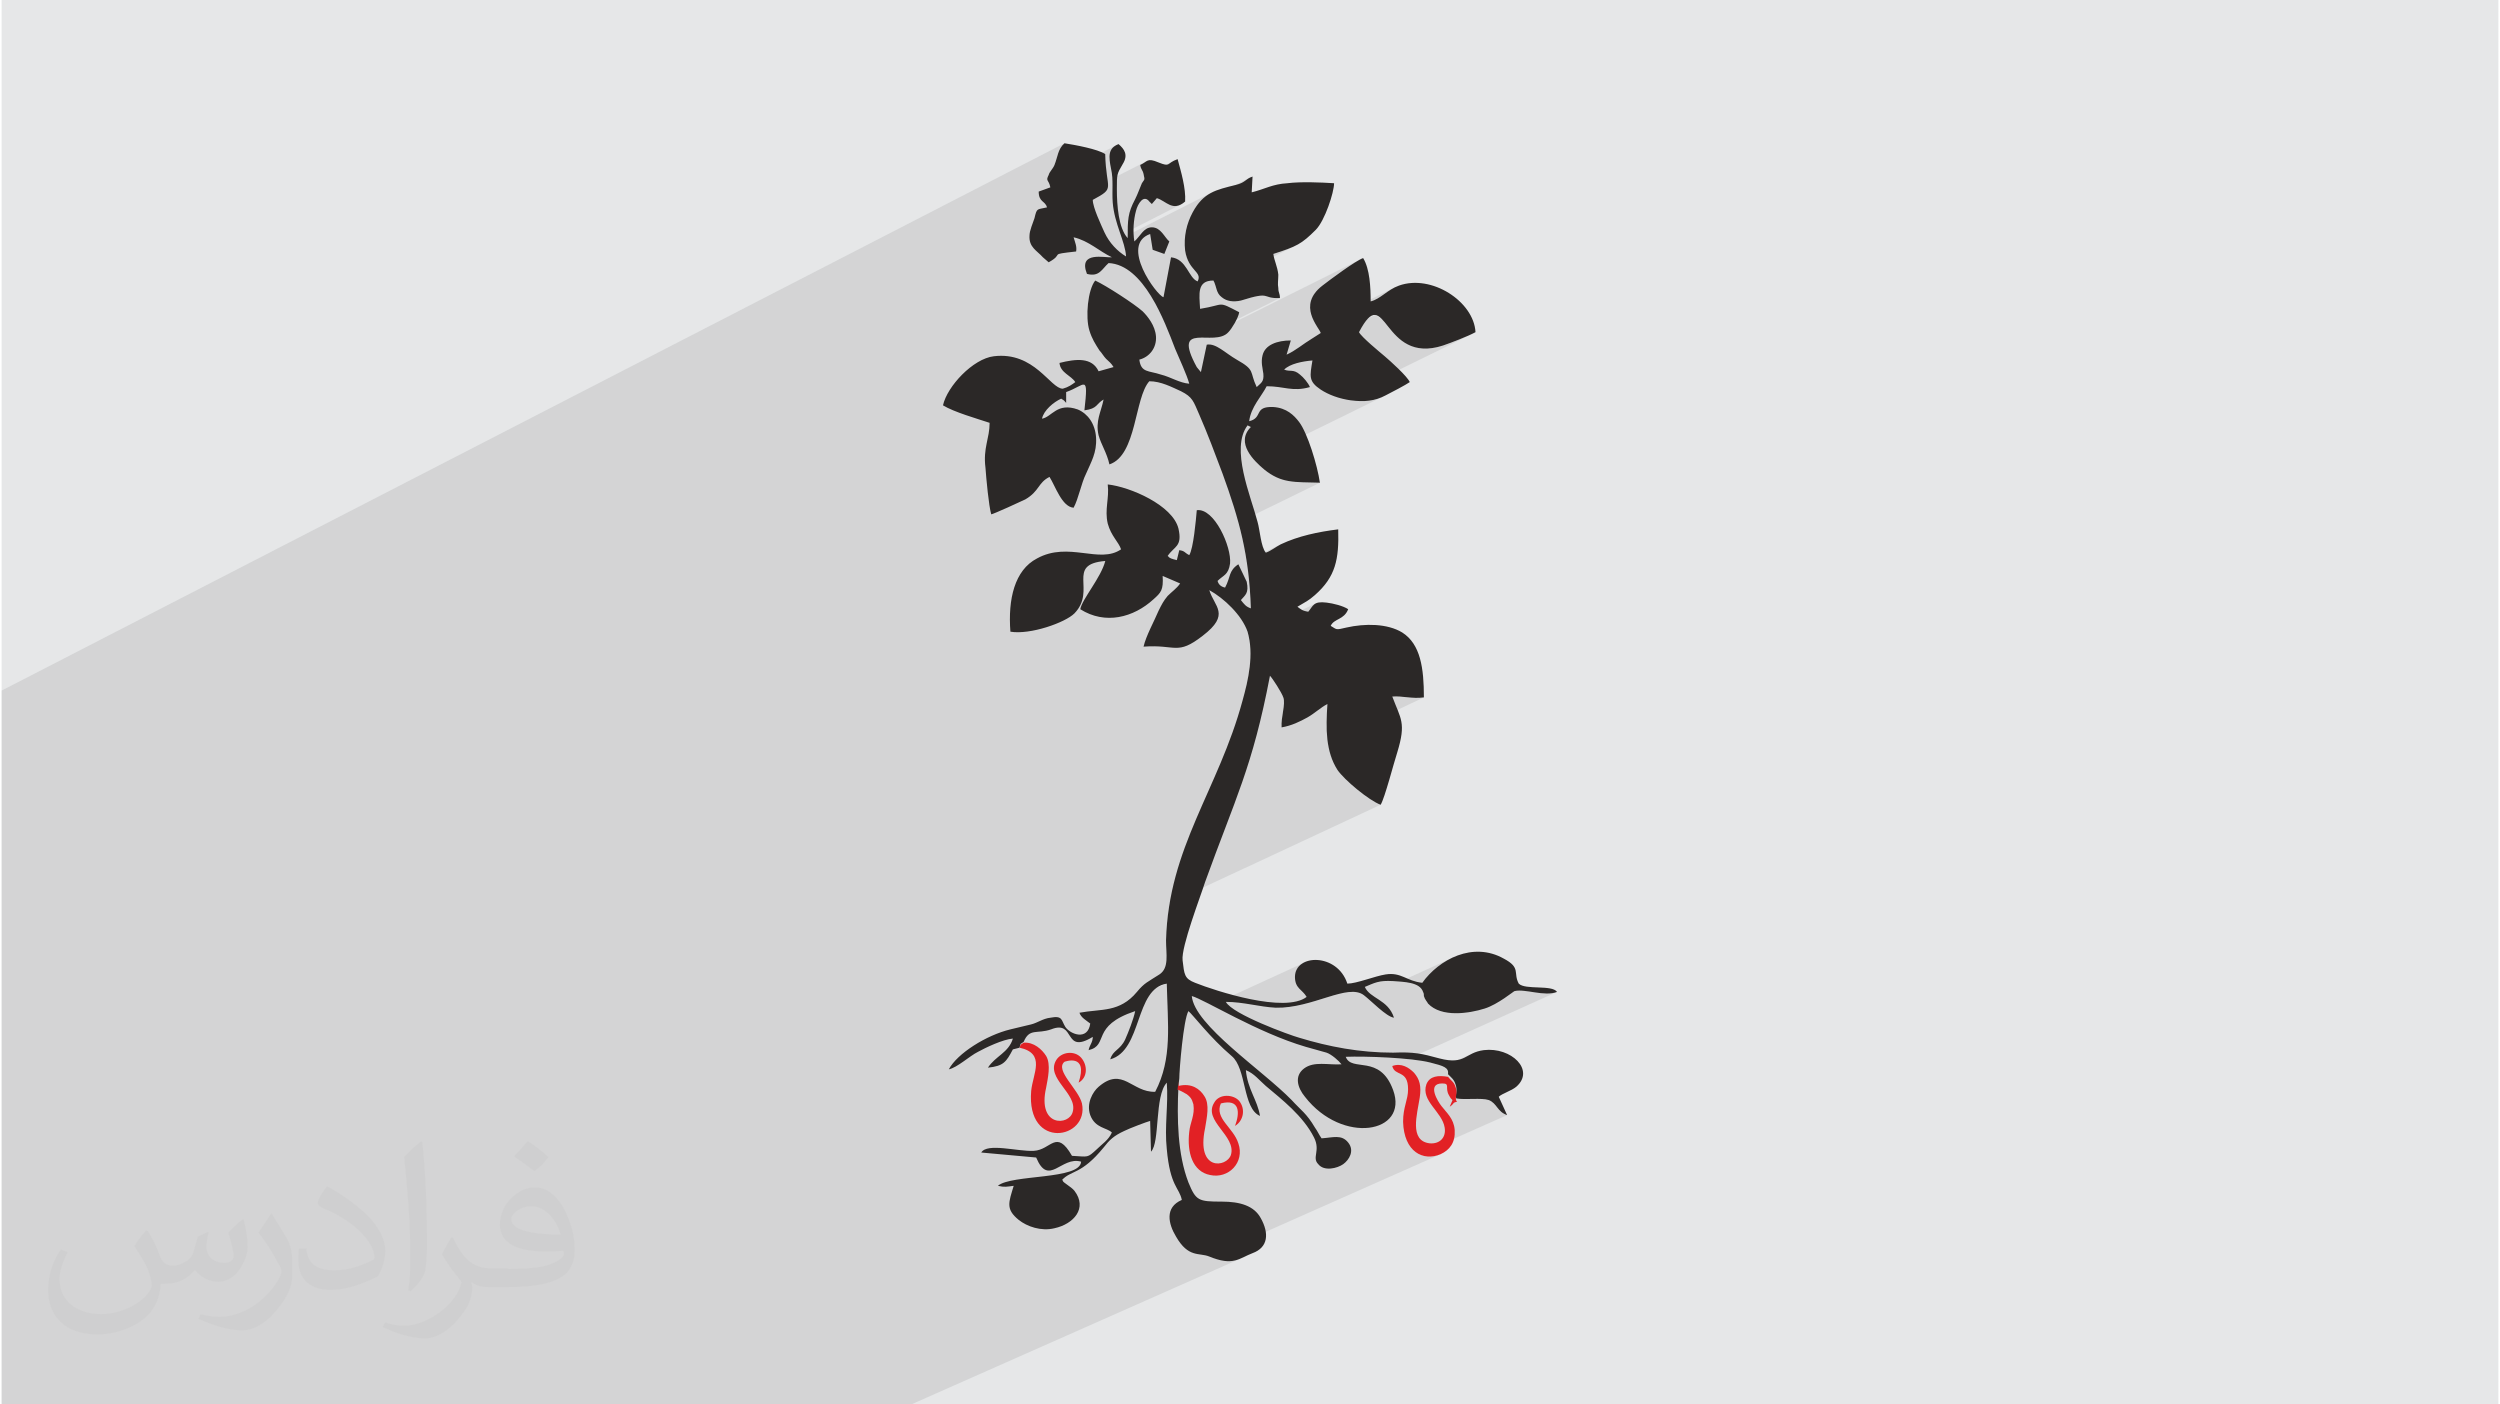
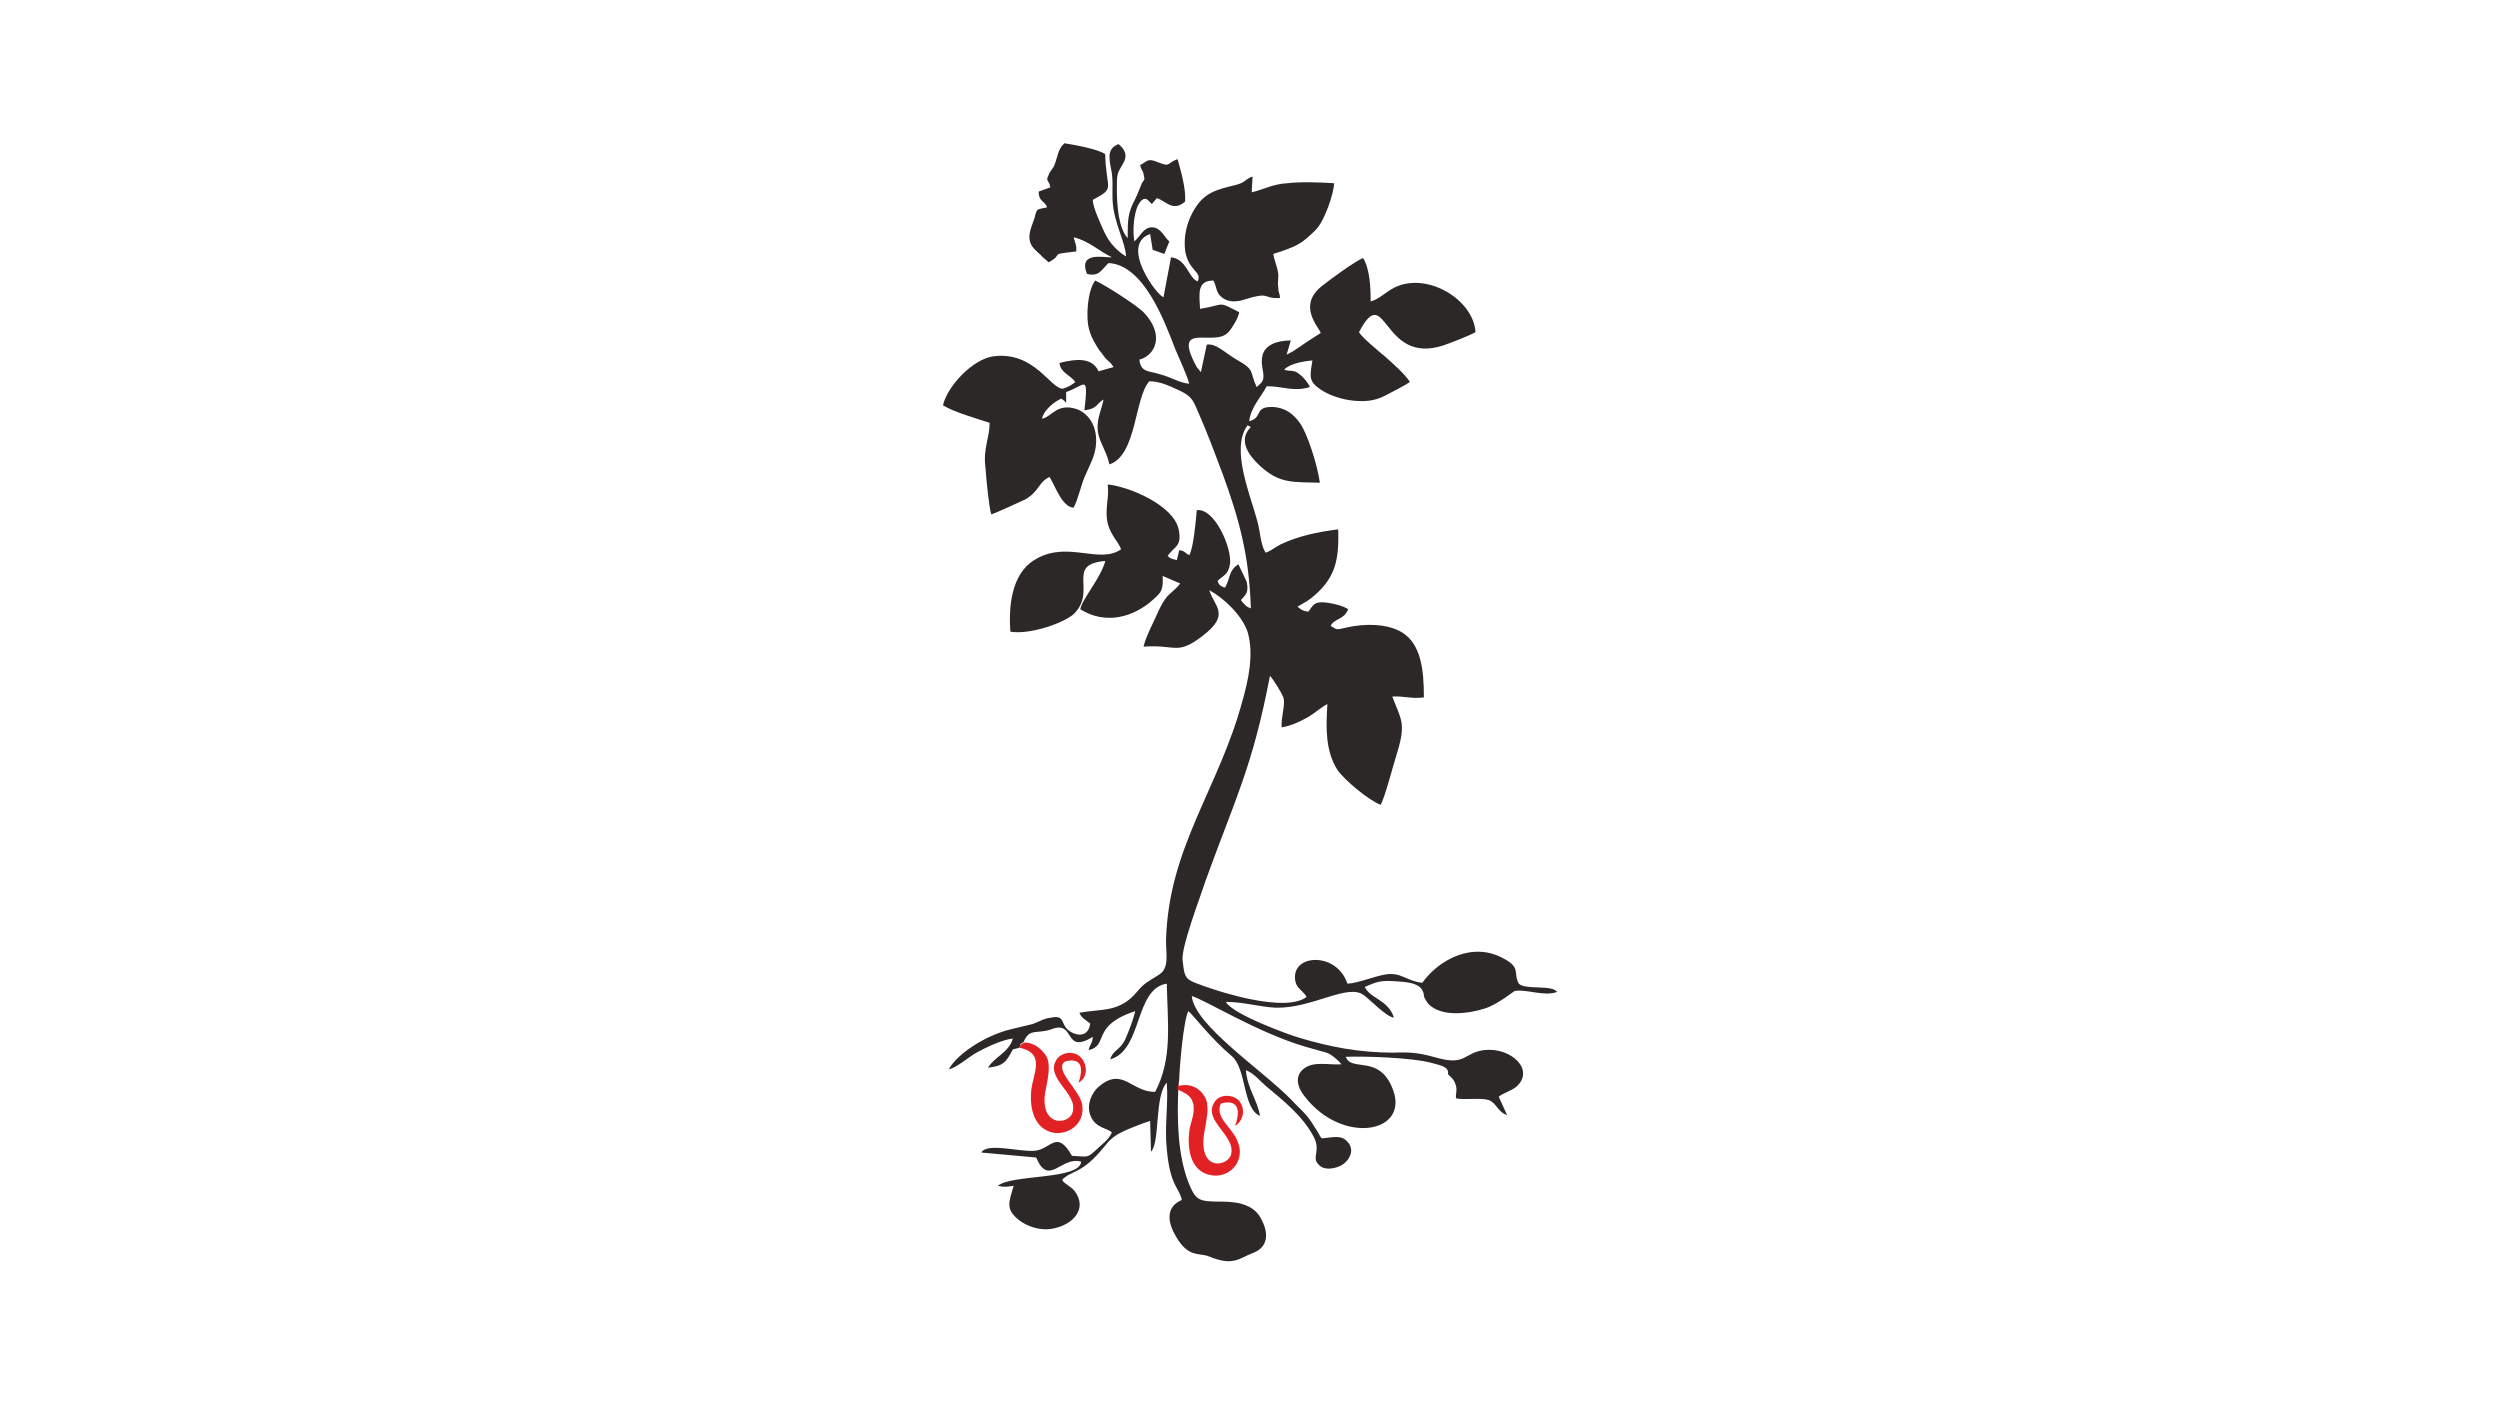
<svg xmlns="http://www.w3.org/2000/svg" xml:space="preserve" width="356px" height="200px" version="1.1" style="shape-rendering:geometricPrecision; text-rendering:geometricPrecision; image-rendering:optimizeQuality; fill-rule:evenodd; clip-rule:evenodd" viewBox="0 0 356000 200000" enable-background="new 0 0 512.016 512.016">
  <defs>
    <style type="text/css">
   
    .fil3 {fill:#2B2827}
    .fil4 {fill:#E22125}
    .fil0 {fill:#E6E7E8}
    .fil2 {fill:#373435;fill-opacity:0.031}
    .fil1 {fill:#373435;fill-opacity:0.102}
   
  </style>
  </defs>
  <g id="Layer_x0020_1">
-     <polygon class="fil0" points="230,0 355770,0 355770,200000 230,200000 " />
-     <polygon class="fil1" points="98550,200000 98370,200000 97470,200000 95450,200000 94680,200000 94360,200000 93710,200000 91300,200000 91250,200000 88650,200000 88310,200000 87920,200000 86830,200000 86610,200000 86510,200000 85640,200000 85330,200000 84570,200000 84230,200000 83840,200000 82160,200000 80930,200000 80050,200000 80000,200000 79840,200000 79180,200000 79060,200000 78310,200000 77640,200000 77380,200000 77200,200000 76990,200000 76870,200000 76280,200000 76090,200000 76030,200000 75690,200000 74780,200000 74640,200000 74590,200000 74250,200000 73740,200000 73500,200000 73410,200000 73250,200000 73050,200000 72570,200000 70420,200000 70190,200000 69010,200000 68900,200000 68320,200000 68130,200000 68100,200000 67100,200000 66880,200000 66690,200000 66530,200000 66420,200000 66270,200000 66010,200000 65540,200000 64810,200000 63920,200000 62830,200000 61120,200000 60700,200000 60180,200000 59190,200000 59020,200000 58060,200000 57480,200000 56910,200000 53510,200000 51570,200000 50900,200000 50570,200000 49600,200000 48640,200000 47240,200000 47020,200000 46440,200000 45410,200000 45340,200000 45240,200000 43290,200000 43010,200000 41950,200000 41890,200000 41200,200000 40050,200000 39840,200000 39730,200000 37630,200000 37540,200000 36710,200000 36280,200000 36260,200000 36140,200000 35380,200000 35140,200000 34720,200000 34670,200000 34230,200000 34050,200000 33000,200000 32600,200000 32410,200000 32020,200000 31880,200000 31540,200000 30590,200000 27890,200000 23620,200000 13410,200000 230,200000 230,198920 230,194780 230,192720 230,190240 230,189890 230,189680 230,186060 230,183940 230,182380 230,176360 230,175740 230,175150 230,173150 230,172290 230,170510 230,167910 230,167220 230,166730 230,165920 230,165760 230,165680 230,165340 230,165330 230,164480 230,162360 230,161880 230,161460 230,161320 230,161180 230,160160 230,160020 230,159920 230,156660 230,156190 230,156140 230,155860 230,154830 230,152930 230,152690 230,151880 230,151850 230,151340 230,150440 230,150090 230,148380 230,147990 230,147950 230,147580 230,147510 230,146960 230,146730 230,146650 230,144100 230,144040 230,143620 230,143500 230,143370 230,143220 230,142970 230,142850 230,142180 230,141820 230,141720 230,141180 230,140730 230,140560 230,139730 230,139710 230,139520 230,139390 230,139090 230,138850 230,138650 230,137880 230,136340 230,135690 230,135520 230,135260 230,135090 230,134630 230,134520 230,134440 230,133630 230,133490 230,133400 230,133300 230,133090 230,133050 230,132940 230,132230 230,132160 230,132160 230,131680 230,131680 230,131610 230,131440 230,131060 230,131030 230,130890 230,130600 230,129840 230,129350 230,128290 230,127430 230,127280 230,127060 230,126600 230,126300 230,125670 230,125490 230,125130 230,124960 230,121690 230,120760 230,120700 230,119810 230,118710 230,118480 230,117920 230,117570 230,117280 230,117260 230,116730 230,116220 230,116200 230,116150 230,115590 230,115450 230,115370 230,115280 230,115260 230,114860 230,114370 230,113540 230,113130 230,112710 230,112360 230,112060 230,111920 230,111860 230,111490 230,111140 230,110570 230,109490 230,108920 230,108270 230,108190 230,108100 230,107820 230,106380 230,106320 230,106280 230,105690 230,105370 230,104960 230,103250 230,103010 230,102140 230,101470 230,100540 230,98340 151580,20400 151260,20720 151020,21070 150840,21430 150690,21810 150570,22210 150450,22620 150320,23050 150160,23480 150060,23700 149950,23890 149820,24070 149700,24240 149580,24400 149470,24570 149390,24730 149330,24910 149190,25210 149130,25420 149130,25570 149180,25700 158780,20770 158410,21080 158170,21440 158040,21860 157990,22330 158010,22850 158090,23440 158210,24080 158320,24650 158380,25230 158390,25440 163220,22980 162980,23130 162710,23300 162360,23490 162410,23720 162470,23900 162530,24050 162600,24180 162660,24300 162730,24430 162780,24590 162830,24790 162900,25060 167170,22880 166820,23080 166570,23250 166370,23380 162920,25150 162950,25310 162960,25460 162940,25570 162890,25670 162820,25770 162720,25900 162600,26090 162470,26400 162350,26690 162230,26980 162120,27260 162010,27540 161900,27810 161780,28070 161650,28340 161300,29050 161250,29160 162760,28390 163050,28320 163350,28410 163660,28700 163710,28740 164730,28220 165200,28410 165660,28660 166110,28940 166570,29170 167050,29320 167560,29320 168130,29130 160590,32960 160590,33010 160580,33490 172420,27480 171700,27940 171040,28530 170630,29020 178000,25280 177730,25430 177510,25580 177300,25740 177080,25890 176800,26040 170410,29280 169820,30240 169530,30830 169270,31460 169060,32110 168890,32790 168770,33490 168710,34200 168700,34940 168760,35690 169000,36670 169340,37420 169720,38000 170090,38460 170410,38840 170620,39200 170680,39600 170540,40070 164440,43140 164730,43670 171470,40280 172020,40040 172790,39950 172940,40270 172970,40350 181320,36160 182450,35790 183380,35460 184150,35140 173080,40690 173150,40910 173240,41230 173360,41530 173500,41820 173700,42090 173970,42320 174250,42520 174550,42680 174860,42800 175200,42870 175550,42910 175920,42910 176300,42870 176700,42800 178120,42380 179080,42160 179720,42090 180150,42130 180490,42230 180880,42350 181430,42430 182260,42440 170940,48090 171370,48090 193600,36990 192900,37400 192090,37930 191210,38530 190330,39160 189510,39750 188820,40270 188310,40670 187230,41740 186690,42800 186550,43830 186720,44800 187070,45670 187490,46410 187500,46430 198620,40920 198080,41220 197580,41540 197100,41880 196640,42200 196170,42500 195690,42740 187680,46720 187860,47010 188070,47420 186770,48250 186330,48520 185890,48820 185460,49120 185030,49420 184600,49710 184150,50000 183690,50260 183210,50500 179730,52220 179740,52280 179790,52600 179820,52760 195810,44850 196710,45370 197680,46510 198880,47880 200470,49050 202620,49620 205490,49200 205950,49040 206510,48830 207140,48600 207800,48340 208460,48070 209080,47800 209650,47540 190940,56730 191120,56770 191720,56910 192340,57010 193030,57090 193700,57120 194340,57110 194960,57060 195560,56960 196150,56800 196730,56580 197310,56300 178600,65480 178800,65720 179430,66340 180010,66850 180920,67500 181790,67980 182650,68300 183540,68510 184480,68620 185510,68680 186660,68710 187950,68740 176350,74400 176640,75500 176900,76630 177150,77780 177360,78940 177510,79870 182380,77510 182120,77660 181850,77810 181580,77980 181320,78150 181050,78310 180780,78460 180520,78590 177540,80030 177560,80130 177720,81350 177860,82600 177970,83900 178060,85240 178120,86630 176250,87530 176740,88190 177260,89060 177640,89950 177780,90530 187430,85890 187150,86060 186930,86270 186730,86520 186530,86810 186290,87110 177910,91130 177920,91170 178050,92420 178060,93690 177960,94960 177770,96210 177530,97450 177430,97860 180840,96230 181020,96440 181260,96760 181540,97170 181840,97640 182130,98120 182390,98580 182600,98990 182740,99310 182830,99710 182840,100180 182790,100700 182710,101270 182620,101850 182540,102440 182490,103020 182500,103350 189020,100260 188940,101580 188910,102850 188920,103600 198260,99190 198790,99170 199330,99200 199870,99240 200420,99300 200980,99350 201560,99380 202150,99370 202760,99310 189090,105760 189200,106450 189490,107560 189890,108610 190440,109620 190910,110220 191570,110910 192370,111660 193250,112420 194170,113140 195070,113770 195900,114270 196600,114600 166570,128600 166460,129150 166180,131470 166030,133910 166050,134650 166090,135380 166110,136080 166090,136730 166010,137340 165830,137890 165530,138360 165090,138760 164520,139120 164040,139420 163630,139670 163260,139920 162930,140170 162600,140460 162260,140810 161890,141250 160950,142200 160200,142740 164670,140680 166150,140070 166180,141140 166220,142200 166260,143240 166260,143430 169710,141840 170110,141980 170630,142210 171280,142510 172030,142890 172520,143140 185360,137250 184660,138030 184400,139120 184440,139670 184570,140110 184770,140470 185000,140760 185270,141030 185550,141300 185820,141600 186060,141960 185400,142340 183040,143420 183620,143390 185520,143030 187340,142520 189060,141990 190640,141540 192050,141270 192720,141290 194350,140540 194850,140330 195290,140140 195720,139990 196140,139860 196590,139770 197100,139710 197680,139690 198380,139710 198980,139750 199380,139780 207570,136050 206080,136750 204720,137660 203520,138750 202520,139950 201750,140300 201990,140430 202390,140780 202640,141250 202680,141340 202710,141410 202730,141480 202750,141550 202750,141610 202760,141680 202760,141760 202760,141840 202820,142020 202890,142180 202970,142330 203060,142470 203140,142590 203230,142710 203300,142820 203350,142910 204150,143550 205090,143970 206140,144210 207250,144290 208370,144240 208980,144160 215670,141130 216300,141070 217020,141100 217800,141200 218610,141330 219430,141430 220240,141480 221010,141440 221720,141250 200480,150820 201060,150880 202520,151080 203710,151320 204360,151490 204910,151650 205360,151810 205520,151880 209680,150010 209070,150330 208510,150630 205610,151930 205710,151970 205960,152160 206120,152390 206200,152660 206200,152980 206370,153150 206530,153300 206680,153450 206820,153600 206950,153760 207060,153950 207170,154160 207260,154400 207360,154740 207400,155050 207390,155330 207370,155590 207330,155820 207310,156030 207320,156230 207380,156420 207910,156480 208500,156500 209140,156500 209780,156490 210420,156480 211010,156500 211550,156550 212000,156650 212400,156860 212710,157120 212970,157410 213220,157720 213470,158030 213770,158320 214140,158580 214610,158790 202110,164340 202380,164490 203260,164680 204190,164640 205130,164360 172260,178950 173370,179350 174340,179550 175150,179590 175850,179490 176320,179340 177690,178740 178360,178450 176430,179310 176480,179290 177080,179030 129740,200000 129730,200000 129700,200000 124850,200000 124740,200000 121900,200000 120720,200000 117190,200000 114790,200000 114650,200000 113850,200000 111490,200000 111090,200000 110980,200000 110830,200000 109850,200000 109700,200000 107810,200000 107490,200000 105420,200000 103350,200000 103290,200000 102950,200000 102330,200000 101450,200000 101360,200000 101150,200000 100470,200000 100260,200000 " />
-     <path class="fil2" d="M21060 175320c670,1060 1150,2020 1540,3080 290,670 480,1820 2010,1820 480,0 1060,-100 1640,-480 670,-290 1150,-860 1340,-1630l580 -2020 1440 -670 90 100c-190,760 -290,1530 -290,2010 0,1730 1450,2310 2600,2310 670,0 1250,-390 1250,-960 0,-770 -390,-2210 -770,-3360 670,-680 1340,-1350 2110,-1920l100 90c380,1440 570,2880 570,3840 0,960 -380,1920 -770,2590 -670,1350 -1920,2410 -3450,2410 -1150,0 -2400,-580 -3270,-1640l-90 0c-870,1060 -2120,1920 -4130,1920l-670 0c-100,1350 -390,2310 -870,3170 -1250,2400 -4800,4040 -8160,4040 -4700,0 -7010,-2690 -7010,-6340 0,-2210 770,-4320 1830,-5760l960 380c-680,1350 -1160,2590 -1160,3840 0,3360 2790,4990 5960,4990 2970,0 6520,-1820 7200,-4030 -290,-2400 -1150,-3450 -2500,-5660 380,-670 960,-1440 1630,-2210l100 0 0 0 0 0 0 0 0 0 190 90 0 0 0 0 0 0zm54160 -12770c960,580 1920,1350 2880,2210 -580,770 -1160,1440 -2020,2020 -960,-770 -1920,-1440 -2880,-2110 670,-770 1340,-1440 1920,-2120l0 0 0 0 0 0 0 0 100 0 0 0 0 0 0 0zm470 9220c-1630,0 -2880,1060 -2880,1830 0,1630 3170,2200 7010,2200 -480,-1920 -2110,-4030 -4130,-4030zm-3550 8930c2120,0 3940,-100 5280,-380 1540,-390 2880,-1160 2880,-1730 0,-190 0,-290 -90,-480 -870,90 -1830,90 -2790,90 -2780,0 -4990,-670 -5850,-2200 -200,-480 -390,-960 -390,-1540 0,-1540 680,-3070 1830,-4030 960,-870 2010,-1350 3170,-1350 1920,0 3550,1540 4600,4040 580,1340 1060,2880 1060,4890 0,1350 -380,2400 -1150,3270 -1540,1440 -4320,2010 -8640,2010l-1920 0 0 0 -480 0c-1060,0 -1830,-190 -2400,-670l-100 0c0,290 100,480 100,670 0,960 -290,2210 -960,3170 -1920,2880 -4040,4130 -5770,4130 -1820,0 -4030,-670 -6040,-1630l380 -670c670,280 1540,480 2790,480 3260,0 7480,-3170 8060,-6150 -100,-290 -380,-570 -670,-960 -960,-1150 -1540,-2110 -2110,-3070 480,-960 960,-1730 1340,-2400l190 0c1350,2780 2690,4420 5470,4420l490 0 0 0 2010 0 0 0 0 0 0 0 0 0 -290 90 0 0 0 0 0 0zm-14020 2980c290,-1350 290,-2790 290,-4130l0 -2020c0,-3740 -480,-9220 -860,-12770 670,-770 1630,-1630 2400,-2210l190 100c480,4510 670,9700 670,14500 0,1250 -90,2490 -190,3360 -100,1150 -770,2010 -2110,3360l-290 -100 0 0 0 0 0 0 0 0 -100 -90 0 0 0 0 0 0zm-14490 -5960c90,1730 960,3170 3930,3170 1920,0 3460,-480 5280,-1340 290,-100 480,-290 480,-480 0,-1150 -860,-2590 -2300,-3940 -1340,-1250 -3270,-2400 -4990,-3070 -580,-290 -770,-480 -770,-770 0,-480 670,-1540 1250,-2300l190 0c1920,1050 4130,2590 5760,4220 1440,1540 2400,3170 2400,4900 0,1250 -380,2490 -1060,3650 -2110,1050 -4410,1920 -6720,1920 -2780,0 -4610,-1350 -4610,-4320 0,-290 0,-870 100,-1540l960 0 0 0 0 0 0 0 0 0 100 -100 0 0 0 0 0 0zm-5000 -4990l1730 2790c670,1050 1250,2110 1250,3930l0 2310c0,1820 -1150,3740 -3070,5760 -1440,1340 -2790,1920 -4040,1920 -1820,0 -3840,-580 -6240,-1630l290 -680c770,200 1630,390 2690,390 3460,0 6910,-2500 8550,-5570 190,-390 280,-670 280,-860 0,-390 -190,-770 -380,-1060 -860,-1630 -1820,-3170 -2880,-4510 570,-870 1150,-1730 1730,-2600l90 0 0 0 0 -190 0 0 0 0 0 0z" />
    <g id="_1692415912272">
      <path class="fil3" d="M145180 149190c240,-830 0,-360 590,-830 830,-2010 1900,-1070 3910,-1780 3560,-1420 1660,3680 5930,1070 0,830 -480,1180 -590,1890 2960,-710 230,-3430 6630,-5560 -240,1180 -950,2960 -1420,4030 -710,1530 -1780,1530 -2130,2840 4620,-1300 3430,-10070 8050,-10780 120,5800 830,10660 -1650,15400 -3320,120 -4630,-3670 -8060,-710 -830,710 -1780,2370 -1190,4030 710,1890 2370,1770 3080,2480 -470,1070 -1420,1660 -2130,2370 -1420,1310 -1180,1070 -3550,950 -2250,-3910 -2960,-830 -5450,-710 -2250,120 -6640,-1180 -7470,240l7820 710c1780,4260 3560,-240 6400,590 -120,2610 -9950,1780 -11850,3440 950,230 1310,120 2250,0 -710,2370 -1180,3310 710,4850 1190,950 3200,1660 5100,1190 2720,-590 4740,-2840 2840,-5330 -470,-590 -1660,-1190 -1660,-1420 0,-120 -110,-120 -110,-120 1300,-1420 2720,-710 5920,-4620 830,-1070 1420,-1660 2960,-2370 710,-360 3200,-1300 3670,-1420l120 4380c1310,-1300 480,-7940 2250,-9830 240,3080 -350,6280 0,9470 480,5340 1780,5450 2140,7230 -2490,1070 -1900,3440 -830,5210 1770,3090 3310,2260 4740,2850 3430,1420 4260,240 6160,-480 2250,-820 2370,-2840 1180,-4970 -950,-1780 -2960,-2370 -5570,-2370 -3310,0 -3670,-120 -4740,-2730 -1540,-4020 -1650,-9000 -1420,-13740l120 -1070c0,-1180 590,-8410 1300,-9590 600,470 3080,3790 6160,6400 2140,1770 1540,7460 4030,8530 -350,-2250 -1770,-3800 -2010,-6520 1180,470 1890,1420 2840,2250 2250,1900 5330,4270 6870,7350 950,1890 -350,2840 600,3790 830,1060 2720,590 3550,0 830,-600 1660,-1900 710,-3080 -950,-1190 -2130,-710 -3790,-600 -350,-470 -590,-1060 -950,-1540 -1180,-2010 -2010,-2480 -3310,-3910 -4150,-4260 -13870,-10660 -14220,-14810 1780,480 9360,5220 16230,7230 950,240 2010,590 2960,830 710,240 1780,1180 2130,1660 -1890,120 -3910,-480 -5330,590 -1420,1070 -950,2730 120,4030 5330,6870 14810,5210 12560,-950 -1900,-5210 -5920,-2490 -6750,-4740 2720,-110 9360,120 12080,830 1900,480 2610,710 2490,1660 470,470 830,710 1060,1420 360,950 -110,1540 120,2020 1310,230 3560,-120 4620,230 1190,480 1190,1660 2610,2140l-1190 -2610c480,-470 1780,-830 2490,-1420 2730,-2370 -710,-5690 -4620,-5220 -2720,360 -2600,2140 -6280,1190 -2600,-710 -3670,-950 -6630,-830 -4740,0 -9120,-830 -13390,-2130 -1300,-360 -9480,-3320 -10430,-5100 2490,0 4740,710 7110,830 5220,120 10310,-3550 12560,-1770 950,710 3200,3080 4270,3190 -830,-2600 -3440,-2720 -4150,-4380 1420,-590 2010,-950 4030,-830 1540,120 3790,120 4260,1540 120,240 120,360 120,590 120,480 480,830 590,1070 1900,2010 5810,1420 8060,710 1900,-590 4150,-2490 4270,-2490 1540,-350 4260,830 6040,120 -710,-1060 -4500,-240 -5450,-1180 -830,-1540 350,-2250 -2130,-3560 -4390,-2480 -9240,120 -11610,3440 -2260,-240 -2970,-1540 -5220,-1190 -1540,240 -4140,1310 -5450,1310 -1420,-4390 -7460,-4270 -7460,-950 0,1660 1060,1780 1660,2840 -3080,2370 -12920,-830 -15880,-2010 -1540,-590 -1540,-1190 -1780,-3200 -230,-1900 2610,-9240 3200,-11140 4270,-11840 6760,-16350 9240,-29380 360,360 1660,2370 1900,3080 360,950 -360,2850 -240,4270 1420,-240 2610,-830 3680,-1420 1060,-600 1890,-1430 2840,-1900 -240,3550 -240,6750 1420,9360 950,1420 4500,4380 6160,4980 590,-950 1900,-6050 2370,-7470 1300,-4260 480,-4740 -710,-7940 1420,-120 2840,360 4500,120 0,-4140 -470,-7580 -3080,-9240 -2130,-1300 -5330,-1300 -7940,-710 -1540,350 -1300,350 -2250,-240 480,-1060 1900,-830 2490,-2370 -710,-470 -2130,-830 -3080,-940 -1900,-240 -1900,470 -2610,1300 -830,-120 -1060,-360 -1540,-710 1190,-710 1540,-830 2490,-1660 2960,-2610 3440,-5100 3320,-9360 -2840,350 -5690,950 -8180,2130 -710,360 -1420,950 -2130,1190 -710,-830 -830,-3200 -1180,-4390 -950,-3670 -3910,-10420 -1420,-13740l470 240c-2250,2250 470,4850 1890,6040 2490,2010 4270,1780 7940,1890 -350,-2480 -1770,-7100 -2960,-8650 -710,-940 -1780,-2010 -3670,-2130 -2850,-120 -1420,1540 -3440,2020 240,-2020 1780,-3560 2490,-4980 2490,0 3670,830 6160,120 -240,-590 -950,-1420 -1420,-1780 -950,-830 -1420,-350 -2250,-710 830,-830 2600,-1180 4030,-1300 -360,2250 -600,2960 1180,4150 1070,710 2610,1300 4270,1530 1890,240 3430,120 4970,-710 710,-350 2960,-1540 3440,-1890 -360,-830 -2730,-2960 -3560,-3670 -710,-600 -3310,-2730 -3670,-3440 3910,-7460 3200,4740 11970,1900 1060,-360 3550,-1310 4620,-1900 -240,-4380 -6280,-8290 -10900,-6630 -1660,590 -2610,1890 -4030,2250 0,-2020 -120,-4620 -1070,-6170 -1060,360 -4740,3090 -5800,3920 -3670,2840 -480,5920 -240,6750l-1300 830c-1190,710 -2250,1660 -3560,2250l600 -2020c-1900,0 -3680,600 -4030,2140 -240,940 0,1770 120,2600 110,1190 -360,1310 -950,1900 -1070,-2250 -120,-2370 -2850,-3910 -1650,-950 -2960,-2370 -4260,-2130l-830 3910 -590 -710c-3670,-6760 2490,-2730 4500,-4980 470,-470 1420,-2020 1540,-2840 -3200,-1660 -1900,-1070 -5570,-480 -120,-2130 -470,-4030 1900,-4030 470,830 350,1780 1180,2370 710,600 1660,710 2730,480 4500,-1420 2840,-240 5560,-360 0,-710 -230,-710 -230,-1420 -120,-590 0,-1180 0,-1900 -120,-1180 -590,-2010 -710,-2960 3320,-1060 4030,-1420 6040,-3430 1300,-1310 2610,-5340 2610,-6640 -1900,-120 -4740,-240 -6640,0 -2130,120 -3200,830 -5090,1300l120 -2250c-1070,360 -950,830 -2370,1190 -2850,710 -4620,1060 -6160,3910 -830,1540 -1310,3430 -1070,5450 470,2960 2490,2960 1780,4380 -1310,-470 -1540,-3200 -3790,-3430l-1070 5680c-950,-230 -6280,-7460 -1900,-9000l360 2250 1660 590 710 -1780c-710,-590 -1190,-2010 -2490,-2010 -1180,0 -1660,1300 -2490,2010 -230,-1420 -120,-3080 240,-4380 240,-950 1070,-2370 1890,-1300l360 350 710 -830c1300,360 2250,2020 4030,480 120,-1900 -590,-4270 -1070,-6040 -1660,590 -940,1180 -2720,470 -1660,-710 -1540,-120 -2610,360 120,700 360,700 480,1300 230,950 110,710 -240,1300 -360,830 -590,1540 -950,2250 -1070,2020 -1070,2960 -1070,5570 -1300,-1420 -1540,-4620 -1540,-6990 0,-2130 0,-2130 830,-3550 830,-1310 240,-2140 -590,-2850 -1540,590 -1420,1780 -1060,3560 350,1540 110,3080 230,4740 240,3080 1780,5560 1900,7700 -1190,-710 -2370,-1900 -3080,-3440 -480,-1070 -1660,-3550 -1660,-4620 3320,-1780 1890,-1300 1770,-6520 -1060,-710 -4260,-1300 -5800,-1540 -950,830 -950,1900 -1420,3080 -240,600 -710,950 -830,1430 -480,940 0,590 240,1770l-1660 600c0,1540 940,1300 1180,2250 -1420,350 -1420,0 -1780,1540 -230,710 -710,1770 -710,2480 -110,1660 1070,2140 1900,3080l830 720c2370,-1310 -240,-1070 3910,-1540 120,-720 -120,-1190 -360,-2020 2140,480 3680,2020 5450,2840 -940,120 -4850,-940 -3550,2370 1780,480 2130,-710 3080,-1540 4980,240 7940,8180 9480,12210 590,1420 1660,3670 2010,4970 -1420,-120 -2600,-940 -4030,-1300 -1770,-590 -2840,-240 -3080,-2130 1420,-360 2490,-1660 2370,-3320 -120,-1540 -1180,-2840 -1890,-3550 -1190,-1070 -5220,-3680 -6760,-4390 -1060,1300 -1420,5220 -830,7110 360,1180 830,1900 1430,2840 350,360 590,830 940,1190 480,470 710,590 1070,1180l-2130 600c-950,-2020 -3200,-1780 -5570,-1190 120,1420 1660,1780 2250,2730 -470,350 -950,710 -1780,940 -1770,0 -4030,-5330 -9830,-4620 -2960,360 -6630,4270 -7230,6990 1540,950 4860,1900 6640,2490 0,2250 -950,3560 -590,6400 110,1540 470,5450 820,6630 240,0 4390,-1890 4860,-2130 2020,-1180 1780,-2370 3440,-3200 830,1310 1770,4270 3430,4390 710,-1310 1070,-3440 1780,-4860 710,-1660 1540,-2960 1420,-5100 -120,-2010 -1180,-3430 -2600,-4030 -2970,-1060 -3680,1070 -5100,1310 240,-1190 1660,-2370 2730,-2850 590,360 350,240 710,600l0 -1540c2720,-950 3200,-2730 2600,2600 1900,-230 1660,-940 2730,-1540 -360,1780 -1190,3080 -710,5100 350,1300 1180,2490 1540,4140 3910,-1300 3550,-9470 5680,-11840 1660,0 3200,830 4510,1420 1660,830 1770,1420 2600,3320 1190,2720 2250,5560 3320,8410 2370,6510 3790,11610 4030,19190 -710,-240 -950,-590 -1420,-1180 590,-710 1180,-950 830,-2610l-1190 -2490c-1420,950 -1060,1780 -1890,3320 -600,-120 -950,-470 -1070,-950 830,-830 1540,-830 1780,-2480 230,-2370 -2250,-7940 -4740,-7590 -120,1420 -480,5450 -1070,6400 -710,-360 -590,-590 -1420,-710l-350 1420c-480,-120 -480,-120 -830,-240 -480,-230 -240,-230 -480,-350 950,-1420 2130,-1300 1540,-3910 -830,-3320 -6870,-5930 -10070,-6280 240,2010 -470,3550 0,5570 480,1780 1540,2600 1900,3670 -3080,2130 -7470,-1180 -11970,1300 -3200,1660 -4150,5810 -3790,10430 2840,470 7820,-1300 9120,-2610 3200,-3310 -1300,-6990 4390,-7460 -600,2370 -3320,5450 -3560,6870 3560,2250 7580,1190 10430,-1420 1060,-950 1420,-1300 1300,-3320l2490 1070c-480,710 -1190,1180 -1780,1780 -590,710 -830,1180 -1300,2130 -590,1420 -1780,3550 -2130,5090 4620,-350 4740,1310 8410,-1540 4030,-3080 1660,-4140 950,-6510 2130,1180 4620,3550 5450,5920 940,3200 110,6870 -720,9830 -3430,12680 -10540,20860 -10890,34130 0,2010 470,3910 -950,4850 -1660,1070 -2130,1190 -3200,2490 -2490,2960 -4980,2370 -8180,2960 240,710 950,1070 1540,1540 -350,2490 -2840,1540 -3550,480 -590,-950 -360,-1660 -2130,-1310 -1070,120 -1780,710 -2730,950 -950,240 -2010,480 -2960,710 -3440,830 -7580,3440 -8770,5690 1190,-240 2960,-1900 4150,-2490 1070,-590 3550,-1780 4970,-1890 -590,2010 -2480,2480 -3550,4140 2250,-230 2610,-830 3550,-2600l950 -240z" />
-       <path class="fil4" d="M207380 156770c-230,-590 240,-1060 -120,-2010 -230,-710 -590,-830 -1060,-1420 -1420,-240 -2610,-120 -3080,1060 -830,2370 2250,3910 2600,6160 240,1430 -710,2370 -2130,2250 -2960,-350 -1780,-4140 -1420,-6510 240,-1660 0,-2610 -830,-3560 -710,-710 -1780,-1420 -3080,-940 360,1540 2250,470 2250,3310 0,1540 -710,2490 -710,4630 120,4260 2840,5680 5330,4620 1310,-600 2130,-1660 2020,-3440 -120,-1660 -1190,-2490 -1900,-3440 -470,-590 -2130,-3200 120,-3200 1180,0 350,600 950,1660 590,1190 710,120 120,1660 710,-470 350,-590 1060,-710l-120 -120z" />
      <path class="fil4" d="M145180 149190c3790,830 1900,3670 1660,6160 -710,8530 8290,6870 7230,1780 -480,-2020 -3910,-4740 -2490,-5930 0,0 3440,-1300 2010,2970 1310,-710 1310,-2490 360,-3560 -950,-1070 -2840,-830 -3550,360 -1550,2600 3080,4740 2360,7340 -470,2020 -5090,2250 -3790,-3430 240,-1310 710,-3320 0,-4510 -590,-940 -1770,-2010 -3200,-1890 -590,470 -350,0 -590,830l0 -120z" />
      <path class="fil4" d="M167570 155110c360,120 1070,480 1430,710 470,360 710,600 940,1430 240,1540 -470,2600 -590,3910 -350,2960 480,5680 2960,6160 2610,590 4980,-1780 4030,-4510 -710,-2250 -3430,-3550 -2490,-5680 2730,-710 2730,1300 2020,3200 1180,-710 1540,-2370 590,-3560 -830,-950 -2840,-1060 -3550,240 -1660,2610 3200,4740 2370,7460 -600,1780 -4980,2370 -3680,-3790 240,-1540 710,-3430 -120,-4620 -590,-950 -1770,-1890 -3670,-1420l0 -590 -120 1060 -120 0z" />
    </g>
  </g>
</svg>